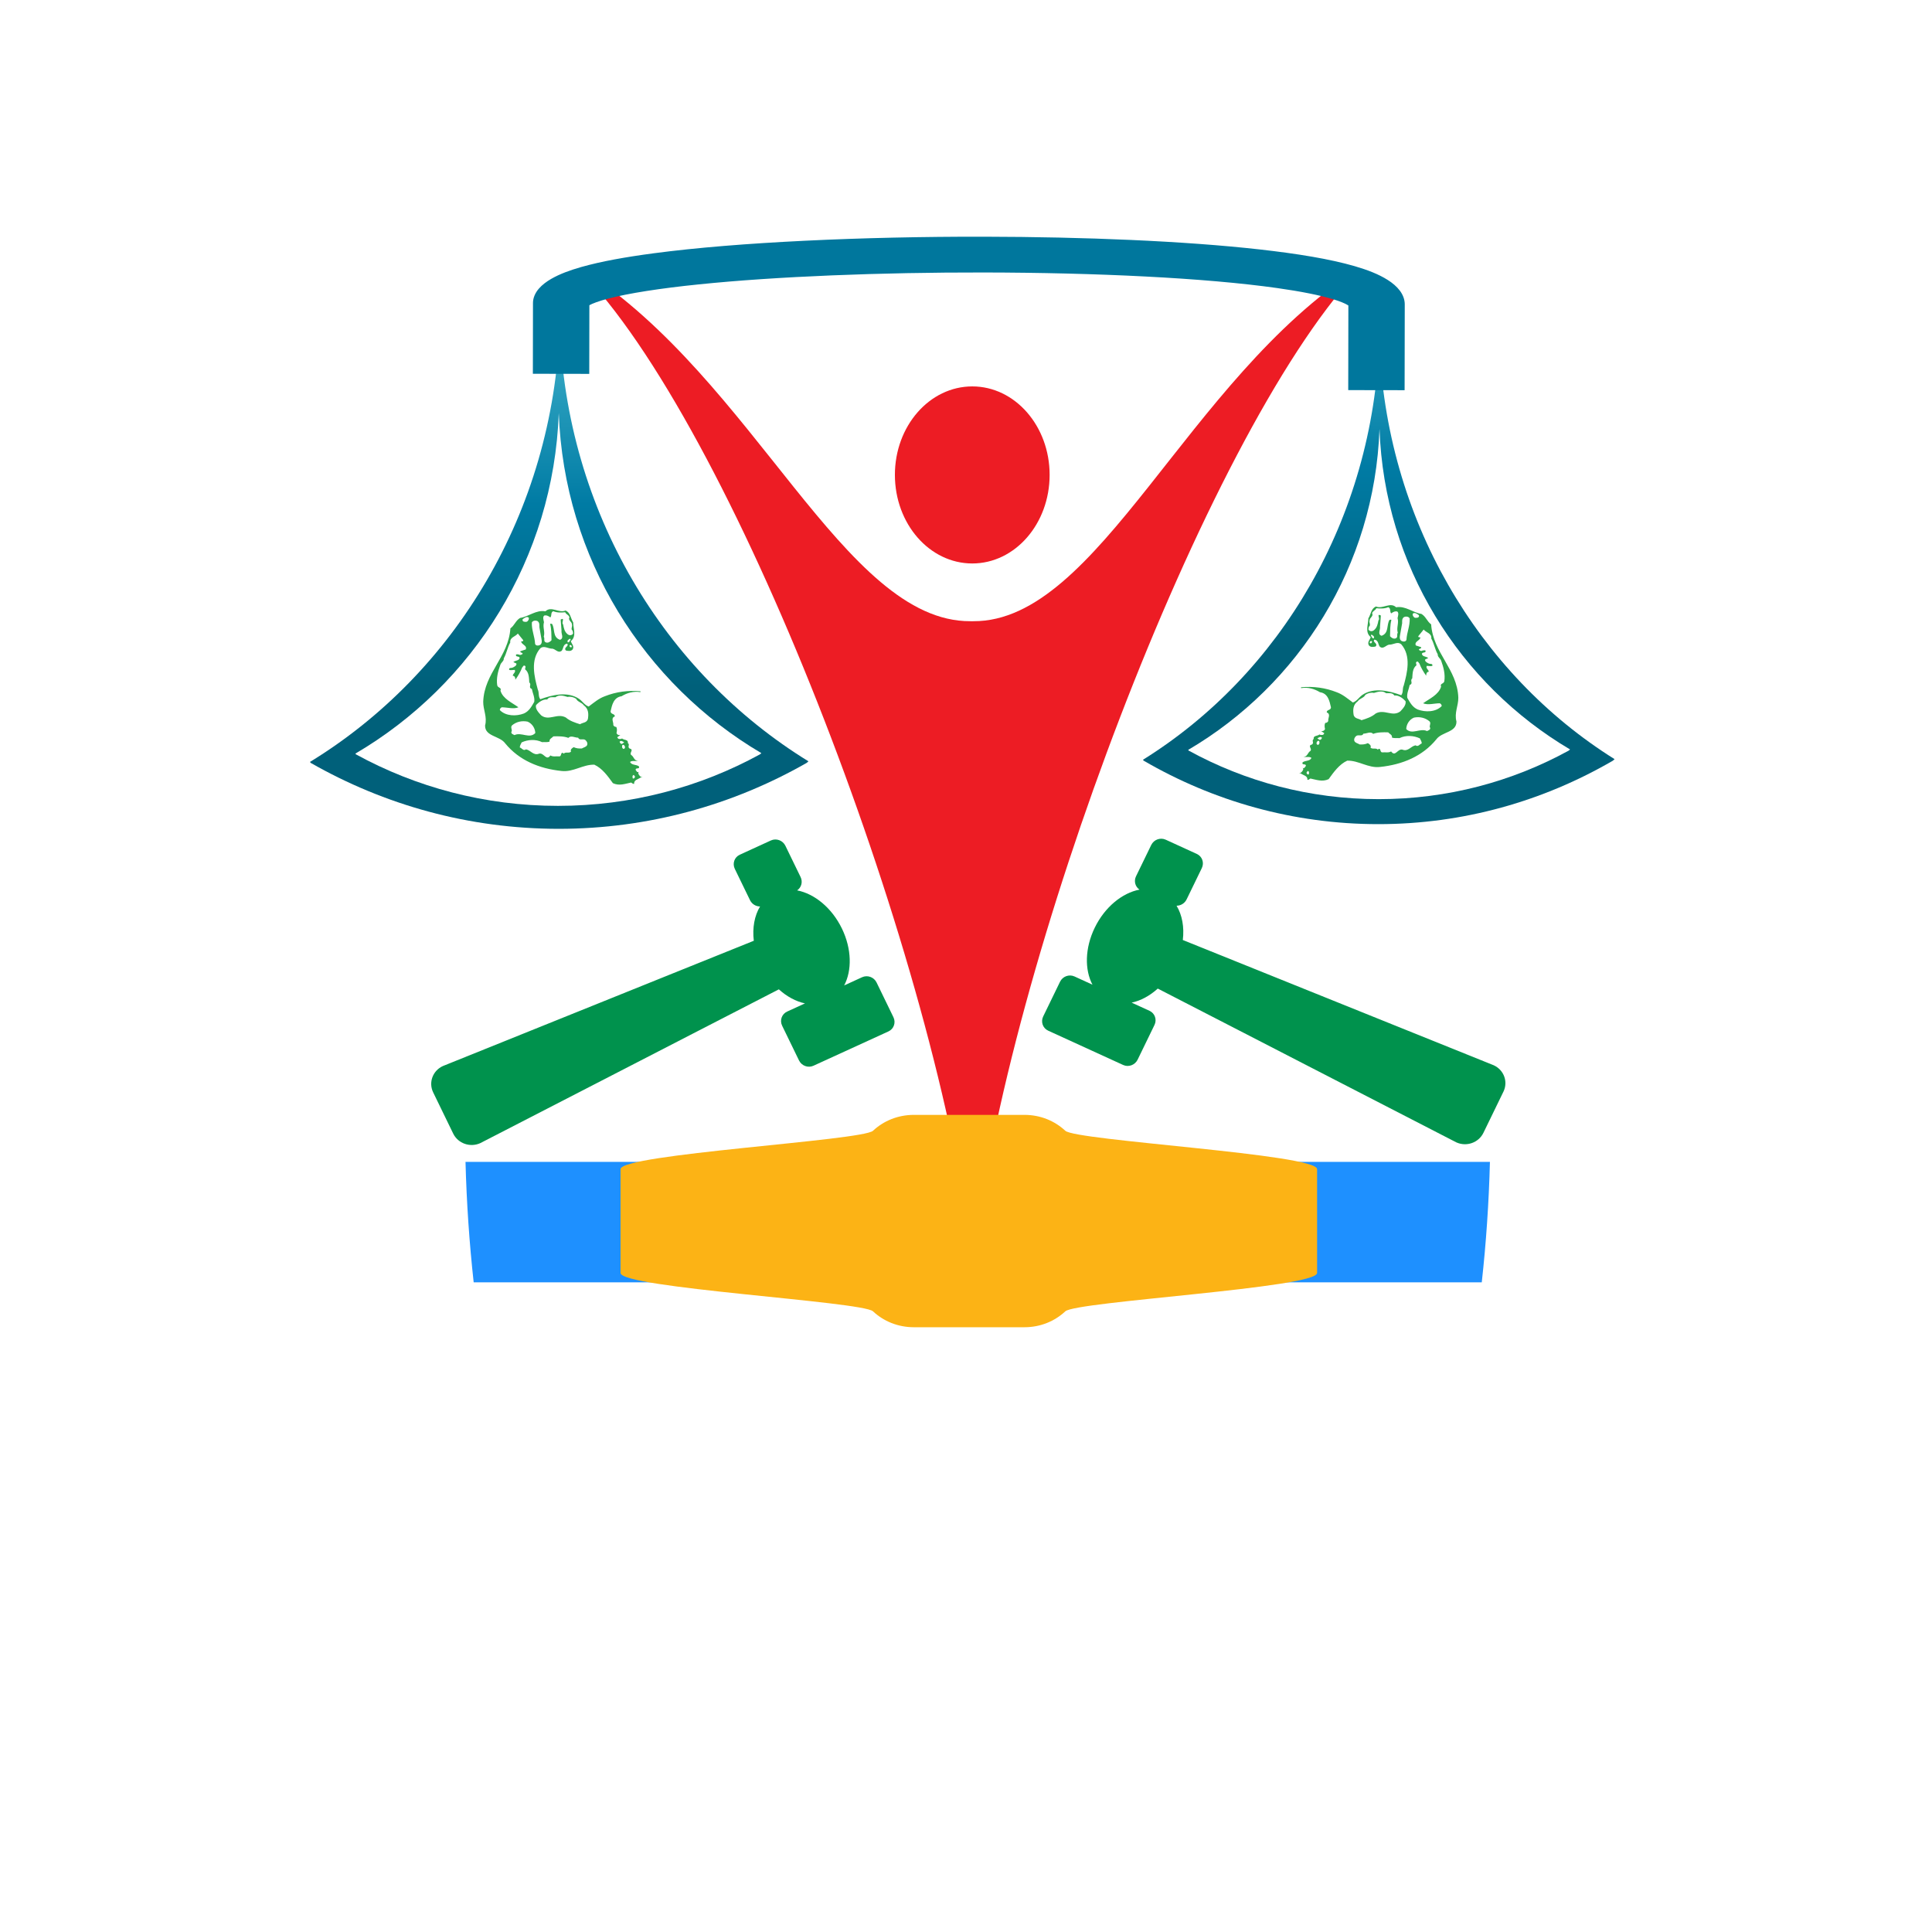
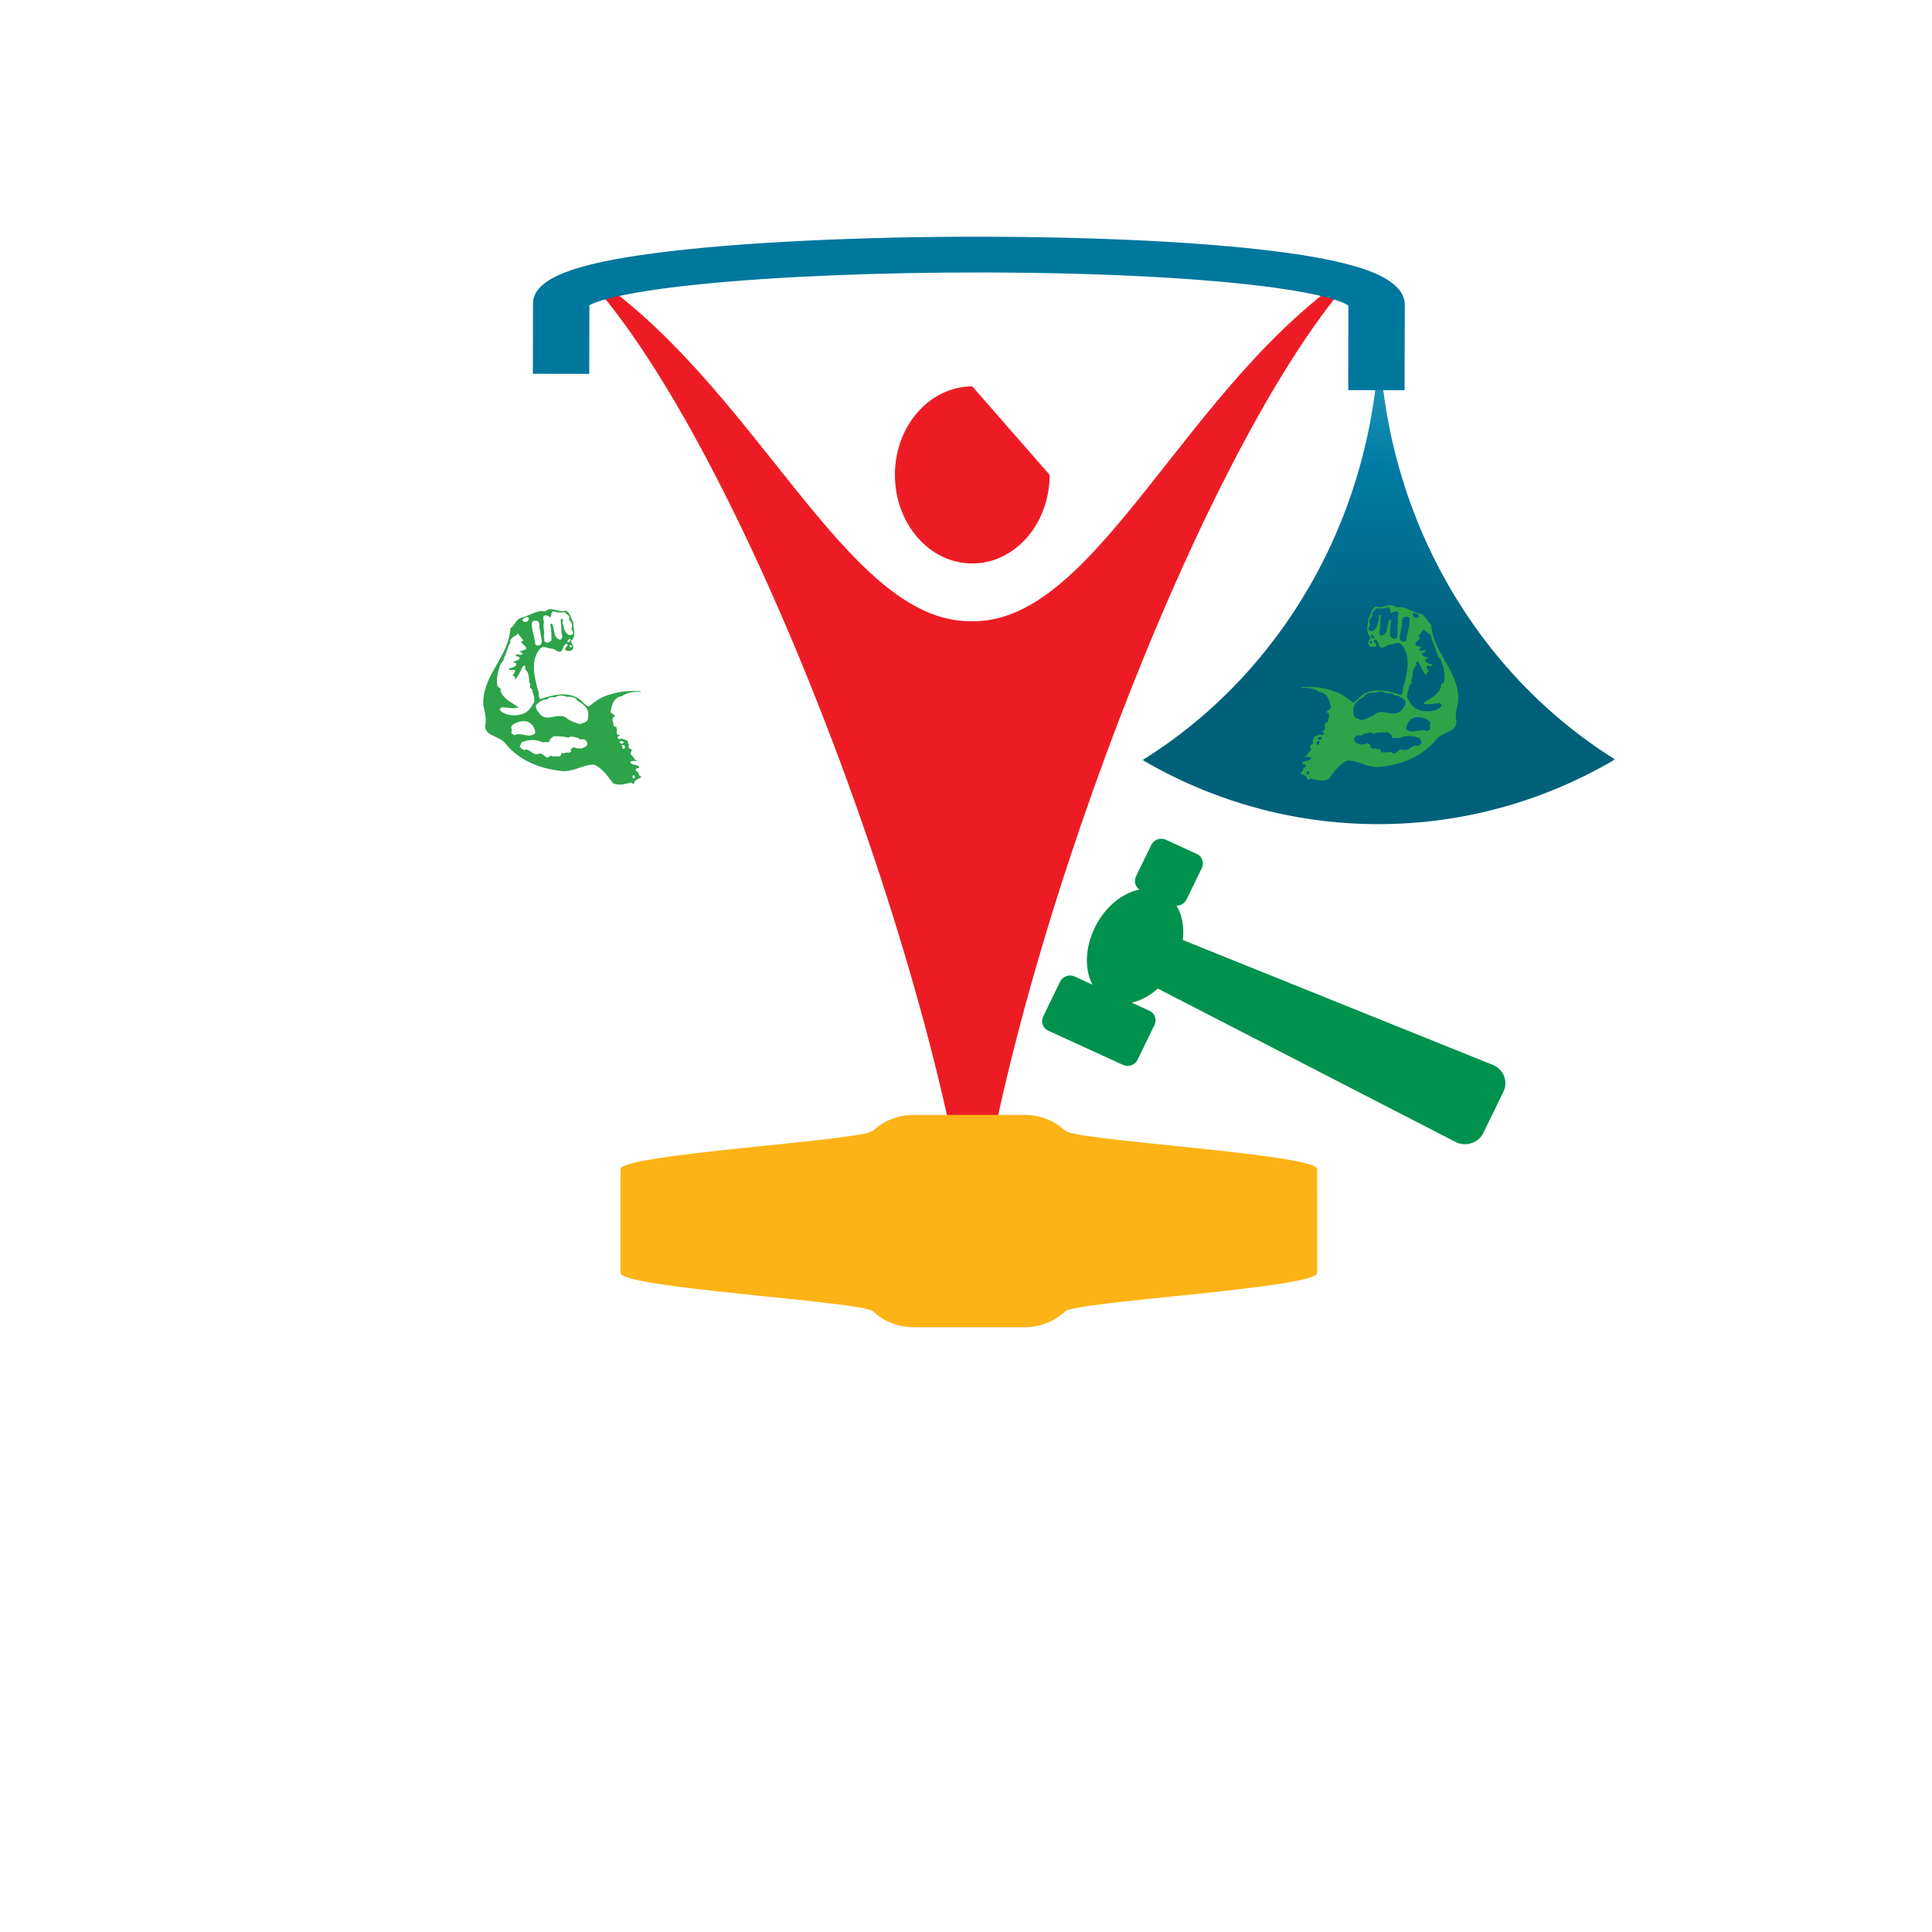
<svg xmlns="http://www.w3.org/2000/svg" width="1125pt" height="1125pt" viewBox="0 0 1125 1125">
  <rect x="0" y="0" width="1125" height="1125" fill="#333333" stroke="none" />
  <defs>
    <clipPath id="clip1">
      <path d="M 0 0 L 1125 0 L 1125 1125 L 0 1125 Z M 0 0 " />
    </clipPath>
    <linearGradient id="linear0" gradientUnits="userSpaceOnUse" x1="142.402" y1="-3.312" x2="142.402" y2="280.367" gradientTransform="matrix(0.75,0,0,0.75,665.562,168.008)">
      <stop offset="0" style="stop-color:rgb(24.706%,69.412%,79.216%);stop-opacity:1;" />
      <stop offset="0.011" style="stop-color:rgb(24.706%,69.412%,79.216%);stop-opacity:1;" />
      <stop offset="0.5" style="stop-color:rgb(0%,48.235%,64.314%);stop-opacity:1;" />
      <stop offset="1" style="stop-color:rgb(0%,37.647%,47.843%);stop-opacity:1;" />
    </linearGradient>
    <linearGradient id="linear1" gradientUnits="userSpaceOnUse" x1="142.402" y1="-3.312" x2="142.402" y2="280.367" gradientTransform="matrix(0.75,0,0,0.75,180.507,189.76)">
      <stop offset="0" style="stop-color:rgb(24.706%,69.412%,79.216%);stop-opacity:1;" />
      <stop offset="0.011" style="stop-color:rgb(24.706%,69.412%,79.216%);stop-opacity:1;" />
      <stop offset="0.5" style="stop-color:rgb(0%,48.235%,64.314%);stop-opacity:1;" />
      <stop offset="1" style="stop-color:rgb(0%,37.647%,47.843%);stop-opacity:1;" />
    </linearGradient>
  </defs>
  <g id="surface0">
    <g clip-path="url(#clip1)" clip-rule="nonzero">
      <path style=" stroke:none;fill-rule:evenodd;fill:rgb(100%,100%,100%);fill-opacity:1;" d="M 0 0 L 1125 0 L 1125 1125 L 0 1125 Z M 0 0 " />
      <path style=" stroke:none;fill-rule:nonzero;fill:url(#linear0);" d="M 940.168 442.051 C 860.801 392.414 806.66 302.07 803.141 197.977 C 799.617 302.309 745.227 392.836 665.562 442.395 L 665.93 442.926 C 706.473 466.492 753.043 479.895 802.57 479.895 C 852.094 479.895 898.66 466.492 939.207 442.926 L 940.168 442.051 Z M 940.168 442.051 " />
-       <path style=" stroke:none;fill-rule:nonzero;fill:rgb(92.941%,10.98%,14.118%);fill-opacity:1;" d="M 611.195 276.504 C 611.195 305.012 591.051 328.105 566.16 328.105 C 541.246 328.105 521.098 305.012 521.098 276.504 C 521.098 248.094 541.246 225.004 566.16 225.004 C 591.051 225.004 611.195 248.094 611.195 276.504 Z M 611.195 276.504 " />
+       <path style=" stroke:none;fill-rule:nonzero;fill:rgb(92.941%,10.98%,14.118%);fill-opacity:1;" d="M 611.195 276.504 C 611.195 305.012 591.051 328.105 566.16 328.105 C 541.246 328.105 521.098 305.012 521.098 276.504 C 521.098 248.094 541.246 225.004 566.16 225.004 Z M 611.195 276.504 " />
      <path style=" stroke:none;fill-rule:nonzero;fill:rgb(0%,57.255%,30.196%);fill-opacity:1;" d="M 670.363 492.031 L 661.508 510.258 C 660.133 513.086 661.047 516.355 663.523 518.027 C 653.52 519.934 643.34 528.105 637.453 540.227 C 631.688 552.113 631.543 564.684 636.141 573.379 L 625.672 568.586 C 622.551 567.168 618.785 568.523 617.262 571.66 L 607.453 591.863 C 605.918 595.016 607.223 598.711 610.332 600.145 L 654.008 620.133 C 657.141 621.566 660.914 620.184 662.438 617.035 L 672.254 596.828 C 673.777 593.703 672.473 590.02 669.336 588.586 L 658.957 583.832 C 664.223 582.707 669.516 579.871 674.168 575.648 L 724.477 601.555 L 760.77 620.258 L 847.902 665.141 L 847.984 665.184 C 853.934 667.891 860.969 665.418 863.781 659.672 L 875.465 635.633 C 878.25 629.875 875.73 623.02 869.797 620.305 L 869.699 620.266 L 781.07 584.559 L 738.434 567.379 L 688.754 547.367 C 689.66 539.816 688.355 532.766 685.109 527.395 C 687.5 527.402 689.832 526.043 690.957 523.727 L 699.801 505.523 C 701.332 502.375 700.055 498.691 696.914 497.254 L 678.777 488.949 C 675.652 487.523 671.887 488.898 670.363 492.031 Z M 670.363 492.031 " />
-       <path style=" stroke:none;fill-rule:nonzero;fill:rgb(0%,57.255%,30.196%);fill-opacity:1;" d="M 457.328 492.477 L 466.184 510.699 C 467.559 513.527 466.641 516.797 464.168 518.469 C 474.172 520.375 484.352 528.551 490.238 540.672 C 496.004 552.559 496.148 565.129 491.551 573.82 L 502.02 569.027 C 505.141 567.609 508.906 568.969 510.426 572.102 L 520.238 592.309 C 521.773 595.457 520.469 599.156 517.355 600.586 L 473.684 620.574 C 470.551 622.008 466.777 620.629 465.254 617.477 L 455.438 597.273 C 453.914 594.145 455.219 590.461 458.355 589.031 L 468.734 584.273 C 463.469 583.148 458.176 580.316 453.523 576.094 L 403.215 601.996 L 366.922 620.703 L 279.789 665.582 L 279.703 665.629 C 273.758 668.336 266.723 665.859 263.91 660.113 L 252.227 636.078 C 249.441 630.316 251.961 623.461 257.895 620.746 L 257.992 620.711 L 346.621 585.004 L 389.258 567.82 L 438.938 547.809 C 438.031 540.258 439.336 533.207 442.582 527.836 C 440.191 527.844 437.855 526.488 436.73 524.172 L 427.891 505.969 C 426.359 502.816 427.637 499.137 430.777 497.695 L 448.914 489.391 C 452.039 487.969 455.805 489.34 457.328 492.477 Z M 457.328 492.477 " />
-       <path style=" stroke:none;fill-rule:nonzero;fill:rgb(100%,100%,100%);fill-opacity:1;" d="M 914.242 436.402 C 849.973 398.445 806.129 329.371 803.277 249.789 C 800.43 329.559 756.379 398.77 691.867 436.668 L 692.164 437.07 C 725 455.086 762.711 465.34 802.82 465.34 C 842.922 465.34 880.633 455.086 913.469 437.07 L 914.242 436.402 Z M 914.242 436.402 " />
-       <path style=" stroke:none;fill-rule:nonzero;fill:url(#linear1);" d="M 470.766 443.312 C 386.871 391.742 329.645 297.887 325.926 189.758 C 322.195 298.141 264.719 392.176 180.508 443.664 L 180.898 444.211 C 223.754 468.691 272.973 482.621 325.324 482.621 C 377.668 482.621 426.891 468.691 469.746 444.211 L 470.766 443.312 Z M 470.766 443.312 " />
      <path style=" stroke:none;fill-rule:nonzero;fill:rgb(100%,100%,100%);fill-opacity:1;" d="M 443.344 438.551 C 375.016 398.27 328.406 324.957 325.375 240.5 C 322.344 325.152 275.523 398.605 206.934 438.828 L 207.25 439.254 C 242.156 458.375 282.25 469.254 324.887 469.254 C 367.516 469.254 407.613 458.375 442.516 439.254 L 443.344 438.551 Z M 443.344 438.551 " />
      <path style=" stroke:none;fill-rule:nonzero;fill:rgb(17.647%,63.922%,29.02%);fill-opacity:1;" d="M 833.344 363.551 C 830.938 361.844 830.344 359.043 827.688 357.477 C 822.664 356.727 818.418 352.648 812.957 353.621 C 809.523 350.32 805.098 354.875 801.258 353.164 C 798.348 354.297 798.273 357.777 796.789 360.078 C 796.812 363.621 794.621 368.121 798.152 370.969 C 797.785 372.582 795.977 373.855 797.098 375.793 C 798.152 377.043 799.594 376.738 800.996 376.461 C 802.715 374.637 798.949 374.023 800.289 372.441 C 802.727 372.746 802.398 375.199 803.457 376.586 C 805.824 378.371 807.078 375.184 809.457 375.371 C 811.625 375.199 813.859 373.48 815.898 375.117 C 821.875 381.941 819.422 391.715 817.398 399.168 C 816.492 400.969 817.27 403.113 815.949 404.832 C 809.051 402.312 800.18 400.105 793.457 404.539 C 791.457 405.867 790.145 408.273 787.766 409.07 C 784.699 406.789 781.887 404.344 778.348 403.078 C 771.812 400.496 764.883 399.535 757.562 400.191 L 757.652 400.684 C 761.672 400.023 765.469 401.148 768.617 403.078 C 773.27 403.758 774.176 408.16 775.016 411.875 C 775.016 413.734 772.391 413.121 772.562 414.852 C 775.105 415.812 773.148 418.195 773.441 419.879 C 773.066 420.531 772.547 420.957 771.73 420.926 C 771.109 422.008 771.273 423.273 771.559 424.578 C 771.027 425.586 770.387 425.793 769.324 425.703 L 771.16 426.965 L 770.508 427.844 C 769.699 428.043 768.965 428.035 768.312 427.676 C 767.27 428.668 764.57 428.219 764.98 430.273 C 763.504 431.41 765.461 432.418 763.93 433.543 C 761.148 434.172 764.375 436.105 762.973 437.316 C 761.465 438.148 761.188 441.035 758.938 440.539 C 760.406 441.215 762.289 440.262 763.668 441.336 C 762.707 443.426 759.926 442.66 758.457 443.973 C 758.043 445.617 759.738 444.68 760.34 445.48 C 760.676 446.188 759.797 446.605 759.551 447.16 C 759.305 447.148 758.996 447.312 758.75 447.273 C 758.867 447.5 758.793 447.82 758.891 448.039 C 758.477 449.09 757.652 450.254 756.305 450.258 L 757.406 450.348 C 758.906 451.504 761.531 451.707 761.305 454.113 C 762.133 454.191 762.484 453.598 763.055 453.328 C 766.449 454.023 770 455.449 773.664 453.695 C 776.645 449.547 779.906 445.023 784.488 442.926 C 791.172 442.766 796.699 447.363 803.516 446.605 C 816.699 445.227 828.34 440.344 836.383 430.512 C 839.629 426.043 848.188 426.59 848.09 420.117 C 846.746 415.113 849.242 410.969 849.176 406.25 C 848.59 389.57 834.484 380.27 833.344 363.551 Z M 762.094 450.891 C 761.336 451.219 761.254 450.738 760.91 450.305 C 760.512 449.727 761.289 449.398 761.477 448.918 C 762.469 449.18 762.297 450.059 762.094 450.891 Z M 767.477 433.754 C 766.285 433.559 766.414 432.141 767.344 431.449 C 767.637 431.398 767.973 431.27 768.176 431.57 C 768.492 432.434 768.363 433.379 767.477 433.754 Z M 769.105 430.648 C 768.25 431.203 767.758 430.219 767.082 429.934 C 767.801 429.566 768.883 428.621 769.723 429.523 C 769.82 429.965 769.309 430.281 769.105 430.648 Z M 822.559 357.516 C 823.504 356.254 825.117 357.418 826.195 358.227 C 826.488 358.828 826.16 359.367 825.625 359.613 C 824.664 359.816 823.535 359.996 823.082 358.984 C 822.551 358.707 822.73 358.008 822.559 357.516 Z M 798.508 374.531 C 798.215 374.578 797.875 374.684 797.672 374.41 C 797.367 373.789 798.207 372.852 798.852 373.445 C 799.09 373.902 798.738 374.188 798.508 374.531 Z M 799.91 371.719 C 798.789 371.695 798.723 370.566 798.234 369.926 C 798.738 369.043 799.375 370.258 799.945 370.43 C 799.945 370.863 800.328 371.406 799.91 371.719 Z M 812.621 371.766 C 811.34 372.176 810.16 371.328 809.418 370.469 C 809.5 367.273 809.402 364.062 810.199 361.039 C 809.938 360.621 809.465 360.98 809.109 360.957 C 807.25 363.965 808.93 368.605 804.508 370.219 C 801.926 369.363 803.891 366.703 803.582 364.934 C 803.75 362.766 803.898 360.574 804.07 358.398 C 801.273 356.961 803.906 360.441 802.66 361.211 C 802.27 363.289 801.91 365.57 799.902 367.07 C 799.285 367.586 798.152 367.738 797.492 367.203 C 796.375 366.703 797.074 365.719 797.098 364.941 C 798.508 363.988 796.977 362.375 797.539 361.25 C 797.41 359.742 799.977 358.844 798.977 357.141 C 799.242 355.676 801.062 355.414 801.43 354.168 C 803.629 354.387 806.172 354.523 808.359 353.578 C 810.02 354.117 809.141 356.195 810.07 357.184 C 811.023 356.465 812.328 355.707 813.664 356.098 C 814.684 356.988 814.039 358.723 813.797 359.945 C 814.668 362.961 813.047 365.418 813.926 368.457 C 813.109 369.469 814.324 371.156 812.621 371.766 Z M 816.695 373.445 C 814.953 373.07 814.914 371.141 815.246 369.801 C 815.652 367.488 816.062 365.195 816.469 362.883 C 816.492 361.641 816.242 360.336 817.48 359.359 C 818.473 358.863 820.195 358.848 820.855 360.117 C 821.074 364.445 819.176 368.316 818.973 372.559 C 818.68 373.566 817.473 373.73 816.695 373.445 Z M 790.617 408.348 C 791.801 406.586 794.09 406.559 795.094 404.539 C 796.57 403.602 798.242 403.129 800.043 403.488 C 802.27 402.801 805.137 401.98 807.102 403.66 C 808.805 403.691 810.844 403.266 811.914 404.961 C 814.422 404.734 816.875 406.543 818.449 408.305 C 818.938 410.605 816.762 412.738 815.426 414.215 C 810.852 417.711 806.102 412.676 801.047 415.473 C 798.777 417.461 795.785 418.438 792.812 419.375 C 791.09 418.309 789.055 418.609 788.254 416.48 C 787.727 413.465 787.789 410.406 790.617 408.348 Z M 827.875 432.906 C 826.676 433.281 825.754 435.133 824.285 433.992 C 821.508 434.488 819.91 437.871 816.617 436.504 C 813.77 435.852 812.531 440.98 810.039 437.555 C 808.504 438.5 806.664 437.914 805.008 438.102 C 803.254 438.305 804.312 434.781 802.277 436.469 C 801.078 435.289 799.262 436.512 798.035 435.336 C 798.609 434.164 797.516 433.301 796.496 432.738 C 794.867 433.469 793.555 433.57 791.758 433.496 C 790.758 432.883 789.41 432.711 788.734 431.652 C 788.188 430.473 788.824 429.363 789.574 428.676 C 790.895 427.43 793.062 429.156 793.91 427.211 C 795.805 427.25 798.102 425.691 799.609 427.332 C 802.082 426.348 805.539 426.336 808.367 426.445 C 809.141 427.438 810.836 427.848 810.52 429.469 C 811.895 430.023 813.453 429.68 814.91 429.809 C 818.719 427.953 823.242 428.301 826.824 429.973 C 827.188 430.945 827.891 431.711 827.875 432.906 Z M 832.789 423.852 C 833.008 424.977 831.715 425.316 830.945 425.695 C 826.961 423.77 822.227 428.066 818.848 424.52 C 818.938 421.773 820.637 418.969 823.359 417.859 C 826.707 417.199 829.945 417.949 832.391 420.035 C 833.574 421.242 831.941 422.719 832.789 423.852 Z M 841.023 396.695 C 840.598 398.418 838.332 397.848 839.141 399.836 C 837.68 404.621 832.457 406.766 828.664 409.52 C 831.609 410.727 835.145 409.52 838.398 409.52 C 839.082 409.879 839.516 410.375 839.492 411.156 C 836.008 414.73 829.914 414.82 825.508 413.129 C 822.379 411.762 820.961 408.91 819.461 406.34 C 819.07 403.66 820.398 401.352 820.855 398.879 C 823.203 397.91 820.773 396.355 822.348 395.023 C 822.559 392.352 822.469 389.188 824.801 387.395 C 824.867 386.691 824.066 385.805 824.98 385.301 C 825.887 384.918 825.992 385.984 826.512 386.352 C 827.477 388.934 828.992 391.43 830.457 393.469 C 830.434 392.547 830.68 391.211 831.949 391.168 C 831.926 389.801 830.035 389.219 830.809 387.73 C 831.887 387.73 833.195 388.07 834.047 387.723 C 834.395 386.301 832.953 386.719 832.211 386.473 C 831.191 386.043 829.473 385.176 829.887 383.996 L 831.641 383.203 C 830.473 382.07 828.258 382.551 827.957 380.691 C 828.297 379.504 830.539 380.457 830.059 378.809 C 829.539 378.426 828.789 378.82 828.176 378.844 C 827.945 379.195 827.23 378.996 826.82 378.809 L 826.203 378.387 C 826.359 377.406 827.719 377.938 827.562 376.871 C 826.504 376.527 825.461 376.176 824.41 375.828 C 823.504 373.469 826.535 373.293 827.125 371.262 C 826.734 370.91 825.699 371.328 825.895 370.422 L 829.008 366.566 C 830.383 368.391 833.809 368.695 833.434 371.809 C 835.062 374.645 835.57 378.176 837.207 381.02 C 836.973 382.48 838.781 383.406 839.223 384.836 C 840.617 388.668 841.625 392.719 841.023 396.695 Z M 758.449 447.078 C 758.531 447.215 758.637 447.266 758.75 447.273 C 758.695 447.184 758.605 447.109 758.449 447.078 Z M 758.449 447.078 " />
      <path style=" stroke:none;fill-rule:nonzero;fill:rgb(17.647%,63.922%,29.02%);fill-opacity:1;" d="M 297.211 365.895 C 299.617 364.184 300.211 361.387 302.867 359.816 C 307.891 359.066 312.137 354.988 317.598 355.961 C 321.031 352.664 325.457 357.215 329.297 355.504 C 332.207 356.637 332.281 360.117 333.766 362.422 C 333.742 365.961 335.934 370.461 332.402 373.309 C 332.77 374.922 334.574 376.199 333.457 378.133 C 332.402 379.387 330.961 379.078 329.559 378.801 C 327.84 376.977 331.605 376.363 330.262 374.781 C 327.824 375.086 328.156 377.539 327.098 378.93 C 324.727 380.711 323.477 377.523 321.098 377.711 C 318.93 377.539 316.695 375.824 314.656 377.457 C 308.68 384.281 311.129 394.055 313.156 401.512 C 314.062 403.309 313.285 405.457 314.602 407.172 C 321.504 404.652 330.375 402.449 337.098 406.879 C 339.098 408.207 340.41 410.617 342.789 411.41 C 345.855 409.129 348.668 406.684 352.207 405.418 C 358.742 402.836 365.672 401.879 372.992 402.531 L 372.902 403.023 C 368.879 402.367 365.086 403.492 361.938 405.418 C 357.285 406.102 356.379 410.504 355.539 414.215 C 355.539 416.074 358.164 415.461 357.992 417.191 C 355.449 418.152 357.406 420.539 357.113 422.219 C 357.488 422.871 358.004 423.297 358.824 423.27 C 359.445 424.348 359.281 425.617 358.996 426.922 C 359.527 427.926 360.164 428.137 361.23 428.047 L 359.395 429.305 L 360.047 430.184 C 360.855 430.387 361.59 430.379 362.242 430.02 C 363.285 431.008 365.984 430.559 365.574 432.613 C 367.051 433.754 365.094 434.758 366.625 435.883 C 369.406 436.512 366.18 438.449 367.582 439.656 C 369.09 440.488 369.367 443.375 371.617 442.879 C 370.148 443.555 368.266 442.602 366.887 443.676 C 367.848 445.77 370.629 445.004 372.098 446.316 C 372.512 447.957 370.816 447.02 370.215 447.824 C 369.879 448.527 370.754 448.949 371.004 449.504 C 371.25 449.488 371.559 449.652 371.805 449.617 C 371.688 449.84 371.762 450.164 371.664 450.379 C 372.074 451.43 372.902 452.594 374.25 452.602 L 373.148 452.691 C 371.648 453.844 369.023 454.047 369.25 456.457 C 368.422 456.531 368.07 455.938 367.5 455.668 C 364.102 456.367 360.555 457.789 356.887 456.035 C 353.91 451.887 350.648 447.367 346.066 445.266 C 339.383 445.109 333.855 449.707 327.039 448.949 C 313.852 447.566 302.215 442.684 294.172 432.852 C 290.926 428.383 282.367 428.93 282.465 422.457 C 283.809 417.457 281.312 413.309 281.379 408.59 C 281.965 391.91 296.07 382.609 297.211 365.895 Z M 368.461 453.23 C 369.219 453.559 369.301 453.082 369.645 452.645 C 370.043 452.066 369.262 451.738 369.074 451.258 C 368.086 451.52 368.258 452.398 368.461 453.23 Z M 363.074 436.094 C 364.27 435.898 364.141 434.48 363.211 433.789 C 362.918 433.738 362.582 433.609 362.379 433.91 C 362.062 434.773 362.191 435.719 363.074 436.094 Z M 361.449 432.988 C 362.305 433.543 362.797 432.559 363.473 432.273 C 362.754 431.906 361.672 430.961 360.832 431.863 C 360.734 432.305 361.246 432.621 361.449 432.988 Z M 307.996 359.855 C 307.051 358.594 305.438 359.758 304.359 360.566 C 304.066 361.168 304.395 361.707 304.93 361.957 C 305.887 362.156 307.02 362.336 307.473 361.324 C 308.004 361.047 307.824 360.352 307.996 359.855 Z M 332.047 376.871 C 332.34 376.918 332.68 377.023 332.879 376.754 C 333.188 376.129 332.348 375.191 331.703 375.785 C 331.465 376.242 331.816 376.527 332.047 376.871 Z M 330.645 374.059 C 331.762 374.039 331.832 372.906 332.316 372.27 C 331.816 371.383 331.18 372.598 330.609 372.77 C 330.609 373.207 330.227 373.746 330.645 374.059 Z M 317.934 374.105 C 319.215 374.52 320.395 373.672 321.137 372.809 C 321.055 369.613 321.152 366.402 320.355 363.379 C 320.617 362.961 321.09 363.32 321.441 363.297 C 323.305 366.305 321.625 370.949 326.047 372.559 C 328.629 371.707 326.664 369.043 326.973 367.273 C 326.805 365.105 326.656 362.914 326.484 360.742 C 329.281 359.301 326.648 362.781 327.895 363.555 C 328.285 365.629 328.645 367.91 330.652 369.41 C 331.27 369.93 332.402 370.078 333.062 369.547 C 334.18 369.043 333.48 368.059 333.457 367.281 C 332.047 366.328 333.578 364.715 333.016 363.59 C 333.145 362.082 330.578 361.184 331.574 359.48 C 331.312 358.02 329.492 357.754 329.125 356.512 C 326.926 356.727 324.383 356.863 322.191 355.918 C 320.535 356.457 321.414 358.535 320.484 359.523 C 319.531 358.805 318.227 358.047 316.891 358.438 C 315.871 359.332 316.516 361.062 316.754 362.285 C 315.887 365.301 317.504 367.762 316.629 370.797 C 317.445 371.809 316.23 373.496 317.934 374.105 Z M 313.859 375.785 C 315.602 375.41 315.637 373.484 315.309 372.141 C 314.902 369.832 314.492 367.535 314.086 365.227 C 314.062 363.98 314.312 362.676 313.074 361.699 C 312.082 361.207 310.359 361.191 309.699 362.457 C 309.48 366.785 311.379 370.656 311.582 374.898 C 311.875 375.906 313.082 376.07 313.859 375.785 Z M 339.938 410.691 C 338.754 408.93 336.465 408.898 335.461 406.879 C 333.984 405.941 332.312 405.469 330.512 405.832 C 328.285 405.141 325.418 404.324 323.453 406.004 C 321.75 406.031 319.711 405.605 318.637 407.301 C 316.133 407.074 313.68 408.883 312.105 410.645 C 311.617 412.949 313.793 415.078 315.129 416.555 C 319.703 420.051 324.449 415.02 329.504 417.816 C 331.777 419.805 334.77 420.777 337.742 421.715 C 339.465 420.648 341.5 420.949 342.301 418.82 C 342.824 415.805 342.766 412.746 339.938 410.691 Z M 302.68 435.246 C 303.879 435.621 304.801 437.473 306.27 436.332 C 309.047 436.828 310.645 440.211 313.938 438.844 C 316.785 438.191 318.023 443.324 320.512 439.895 C 322.051 440.84 323.887 440.254 325.547 440.441 C 327.301 440.645 326.242 437.121 328.277 438.809 C 329.477 437.629 331.289 438.852 332.52 437.676 C 331.941 436.504 333.039 435.645 334.059 435.082 C 335.688 435.809 337 435.914 338.797 435.836 C 339.797 435.223 341.145 435.051 341.82 433.992 C 342.367 432.816 341.73 431.707 340.98 431.016 C 339.66 429.77 337.492 431.496 336.645 429.555 C 334.75 429.59 332.453 428.031 330.945 429.672 C 328.473 428.691 325.012 428.676 322.188 428.789 C 321.414 429.777 319.719 430.191 320.035 431.809 C 318.66 432.367 317.102 432.02 315.645 432.148 C 311.836 430.297 307.312 430.641 303.727 432.312 C 303.367 433.289 302.664 434.055 302.68 435.246 Z M 297.766 426.191 C 297.547 427.316 298.84 427.656 299.609 428.039 C 303.594 426.109 308.324 430.406 311.707 426.859 C 311.617 424.117 309.914 421.309 307.191 420.199 C 303.848 419.539 300.609 420.289 298.164 422.375 C 296.977 423.582 298.613 425.059 297.766 426.191 Z M 289.531 399.035 C 289.957 400.762 292.223 400.191 291.414 402.18 C 292.875 406.961 298.098 409.109 301.891 411.859 C 298.941 413.066 295.41 411.859 292.156 411.859 C 291.473 412.219 291.039 412.715 291.062 413.496 C 294.547 417.074 300.637 417.164 305.047 415.469 C 308.176 414.102 309.594 411.254 311.094 408.68 C 311.484 406.004 310.156 403.691 309.699 401.219 C 307.352 400.25 309.781 398.699 308.207 397.363 C 307.996 394.691 308.086 391.527 305.754 389.734 C 305.688 389.031 306.488 388.145 305.574 387.645 C 304.664 387.262 304.562 388.324 304.043 388.691 C 303.074 391.273 301.562 393.77 300.098 395.809 C 300.121 394.887 299.875 393.555 298.605 393.508 C 298.629 392.145 300.52 391.559 299.746 390.074 C 298.664 390.074 297.359 390.41 296.504 390.066 C 296.16 388.641 297.602 389.059 298.344 388.812 C 299.363 388.387 301.082 387.516 300.668 386.336 L 298.914 385.543 C 300.082 384.41 302.297 384.891 302.598 383.031 C 302.258 381.844 300.016 382.797 300.496 381.148 C 301.012 380.766 301.762 381.164 302.379 381.184 C 302.609 381.539 303.324 381.336 303.734 381.148 L 304.352 380.727 C 304.191 379.746 302.836 380.277 302.992 379.211 C 304.051 378.867 305.094 378.516 306.145 378.172 C 307.051 375.809 304.02 375.637 303.43 373.602 C 303.816 373.25 304.852 373.672 304.66 372.762 L 301.547 368.906 C 300.172 370.73 296.746 371.039 297.121 374.148 C 295.492 376.984 294.984 380.52 293.348 383.359 C 293.582 384.824 291.773 385.746 291.332 387.18 C 289.938 391.012 288.93 395.059 289.531 399.035 Z M 372.105 449.422 C 372.023 449.555 371.918 449.609 371.805 449.617 C 371.859 449.523 371.949 449.449 372.105 449.422 Z M 372.105 449.422 " />
      <path style=" stroke:none;fill-rule:nonzero;fill:rgb(92.941%,10.98%,14.118%);fill-opacity:1;" d="M 566.715 736.598 C 546.594 561.391 430.598 256.961 341.094 160.988 L 339.219 156.926 C 439.477 221.094 491.383 362.043 565.02 361.727 L 565.477 361.727 L 566.293 361.727 L 566.82 361.727 C 639.734 362.043 691.117 221.094 790.402 156.926 L 789.711 159.047 C 701.242 255.031 585.676 561.391 566.715 734.633 L 566.715 736.598 Z M 566.715 736.598 " />
-       <path style=" stroke:none;fill-rule:nonzero;fill:rgb(11.765%,56.471%,100%);fill-opacity:1;" d="M 275.82 746.703 L 862.832 746.703 C 865.367 723.836 866.965 700.391 867.586 676.559 L 271.066 676.559 C 271.691 700.391 273.301 723.836 275.82 746.703 Z M 275.82 746.703 " />
      <path style=" stroke:none;fill-rule:nonzero;fill:rgb(98.824%,70.196%,8.235%);fill-opacity:1;" d="M 620.328 658.441 C 614.16 652.691 605.883 649.195 596.516 649.188 L 532.156 649.188 C 522.805 649.195 514.5 652.691 508.344 658.441 C 502.215 664.227 361.352 672.012 361.336 680.801 L 361.336 741.227 C 361.352 750.02 502.215 757.805 508.344 763.586 C 514.5 769.336 522.805 772.84 532.156 772.848 L 596.516 772.848 C 605.883 772.84 614.16 769.336 620.328 763.586 C 626.445 757.805 766.938 750.02 766.945 741.227 L 766.953 741.227 L 766.945 680.801 C 766.938 672.012 626.445 664.227 620.328 658.441 Z M 620.328 658.441 " />
      <path style=" stroke:none;fill-rule:nonzero;fill:rgb(0%,46.667%,61.569%);fill-opacity:1;" d="M 310.285 217.648 L 343.121 217.703 C 343.121 217.703 343.125 213.336 343.141 205.996 L 343.141 205.996 C 343.148 198.914 343.172 189.074 343.188 177.742 L 343.188 177.742 C 343.215 177.727 343.23 177.711 343.246 177.703 L 343.246 177.703 C 344.715 176.844 348.633 175.289 354.398 173.812 L 354.398 173.812 C 365.957 170.789 384.496 167.871 406.93 165.594 L 406.93 165.594 C 451.945 160.965 512.898 158.559 572.941 158.664 L 572.941 158.664 C 605.402 158.715 637.645 159.488 667.008 161.008 L 667.008 161.008 C 696.348 162.516 722.883 164.789 743.656 167.73 L 743.656 167.73 C 757.473 169.664 768.75 171.953 776.133 174.195 L 776.133 174.195 C 780.348 175.453 783.211 176.715 784.523 177.504 L 784.523 177.504 C 784.793 177.66 784.996 177.801 785.152 177.906 L 785.152 177.906 C 785.141 190.156 785.117 202.355 785.102 211.543 L 785.102 211.543 C 785.078 220.918 785.07 227.152 785.07 227.152 L 785.07 227.16 L 817.898 227.211 C 817.898 227.211 817.906 220.973 817.93 211.598 L 817.93 211.598 C 817.945 202.23 817.965 189.734 817.988 177.246 L 817.988 177.246 C 818.004 174.426 816.926 171.613 815.109 169.223 L 815.109 169.223 C 813.293 166.809 810.848 164.781 808.156 163.066 L 808.156 163.066 C 802.727 159.613 796.309 157.191 788.98 155.031 L 788.98 155.031 C 774.348 150.789 755.656 147.742 733.5 145.246 L 733.5 145.246 C 689.305 140.301 631.547 137.941 572.98 137.836 L 572.98 137.836 C 537.512 137.773 501.812 138.562 468.812 140.176 L 468.812 140.176 C 435.812 141.773 405.562 144.188 380.695 147.48 L 380.695 147.48 C 364.09 149.684 349.922 152.234 338.41 155.496 L 338.41 155.496 C 331.816 157.395 326.004 159.488 320.941 162.406 L 320.941 162.406 C 318.258 163.965 315.766 165.789 313.801 168.043 L 313.801 168.043 C 311.715 170.438 310.344 173.391 310.352 176.422 L 310.352 176.422 C 310.336 188.289 310.312 198.602 310.309 205.941 L 310.309 205.941 C 310.293 213.285 310.285 217.641 310.285 217.641 L 310.285 217.648 M 785.07 227.16 L 785.07 227.16 L 785.07 227.16 L 785.07 227.16 Z M 785.07 227.16 " />
    </g>
  </g>
</svg>